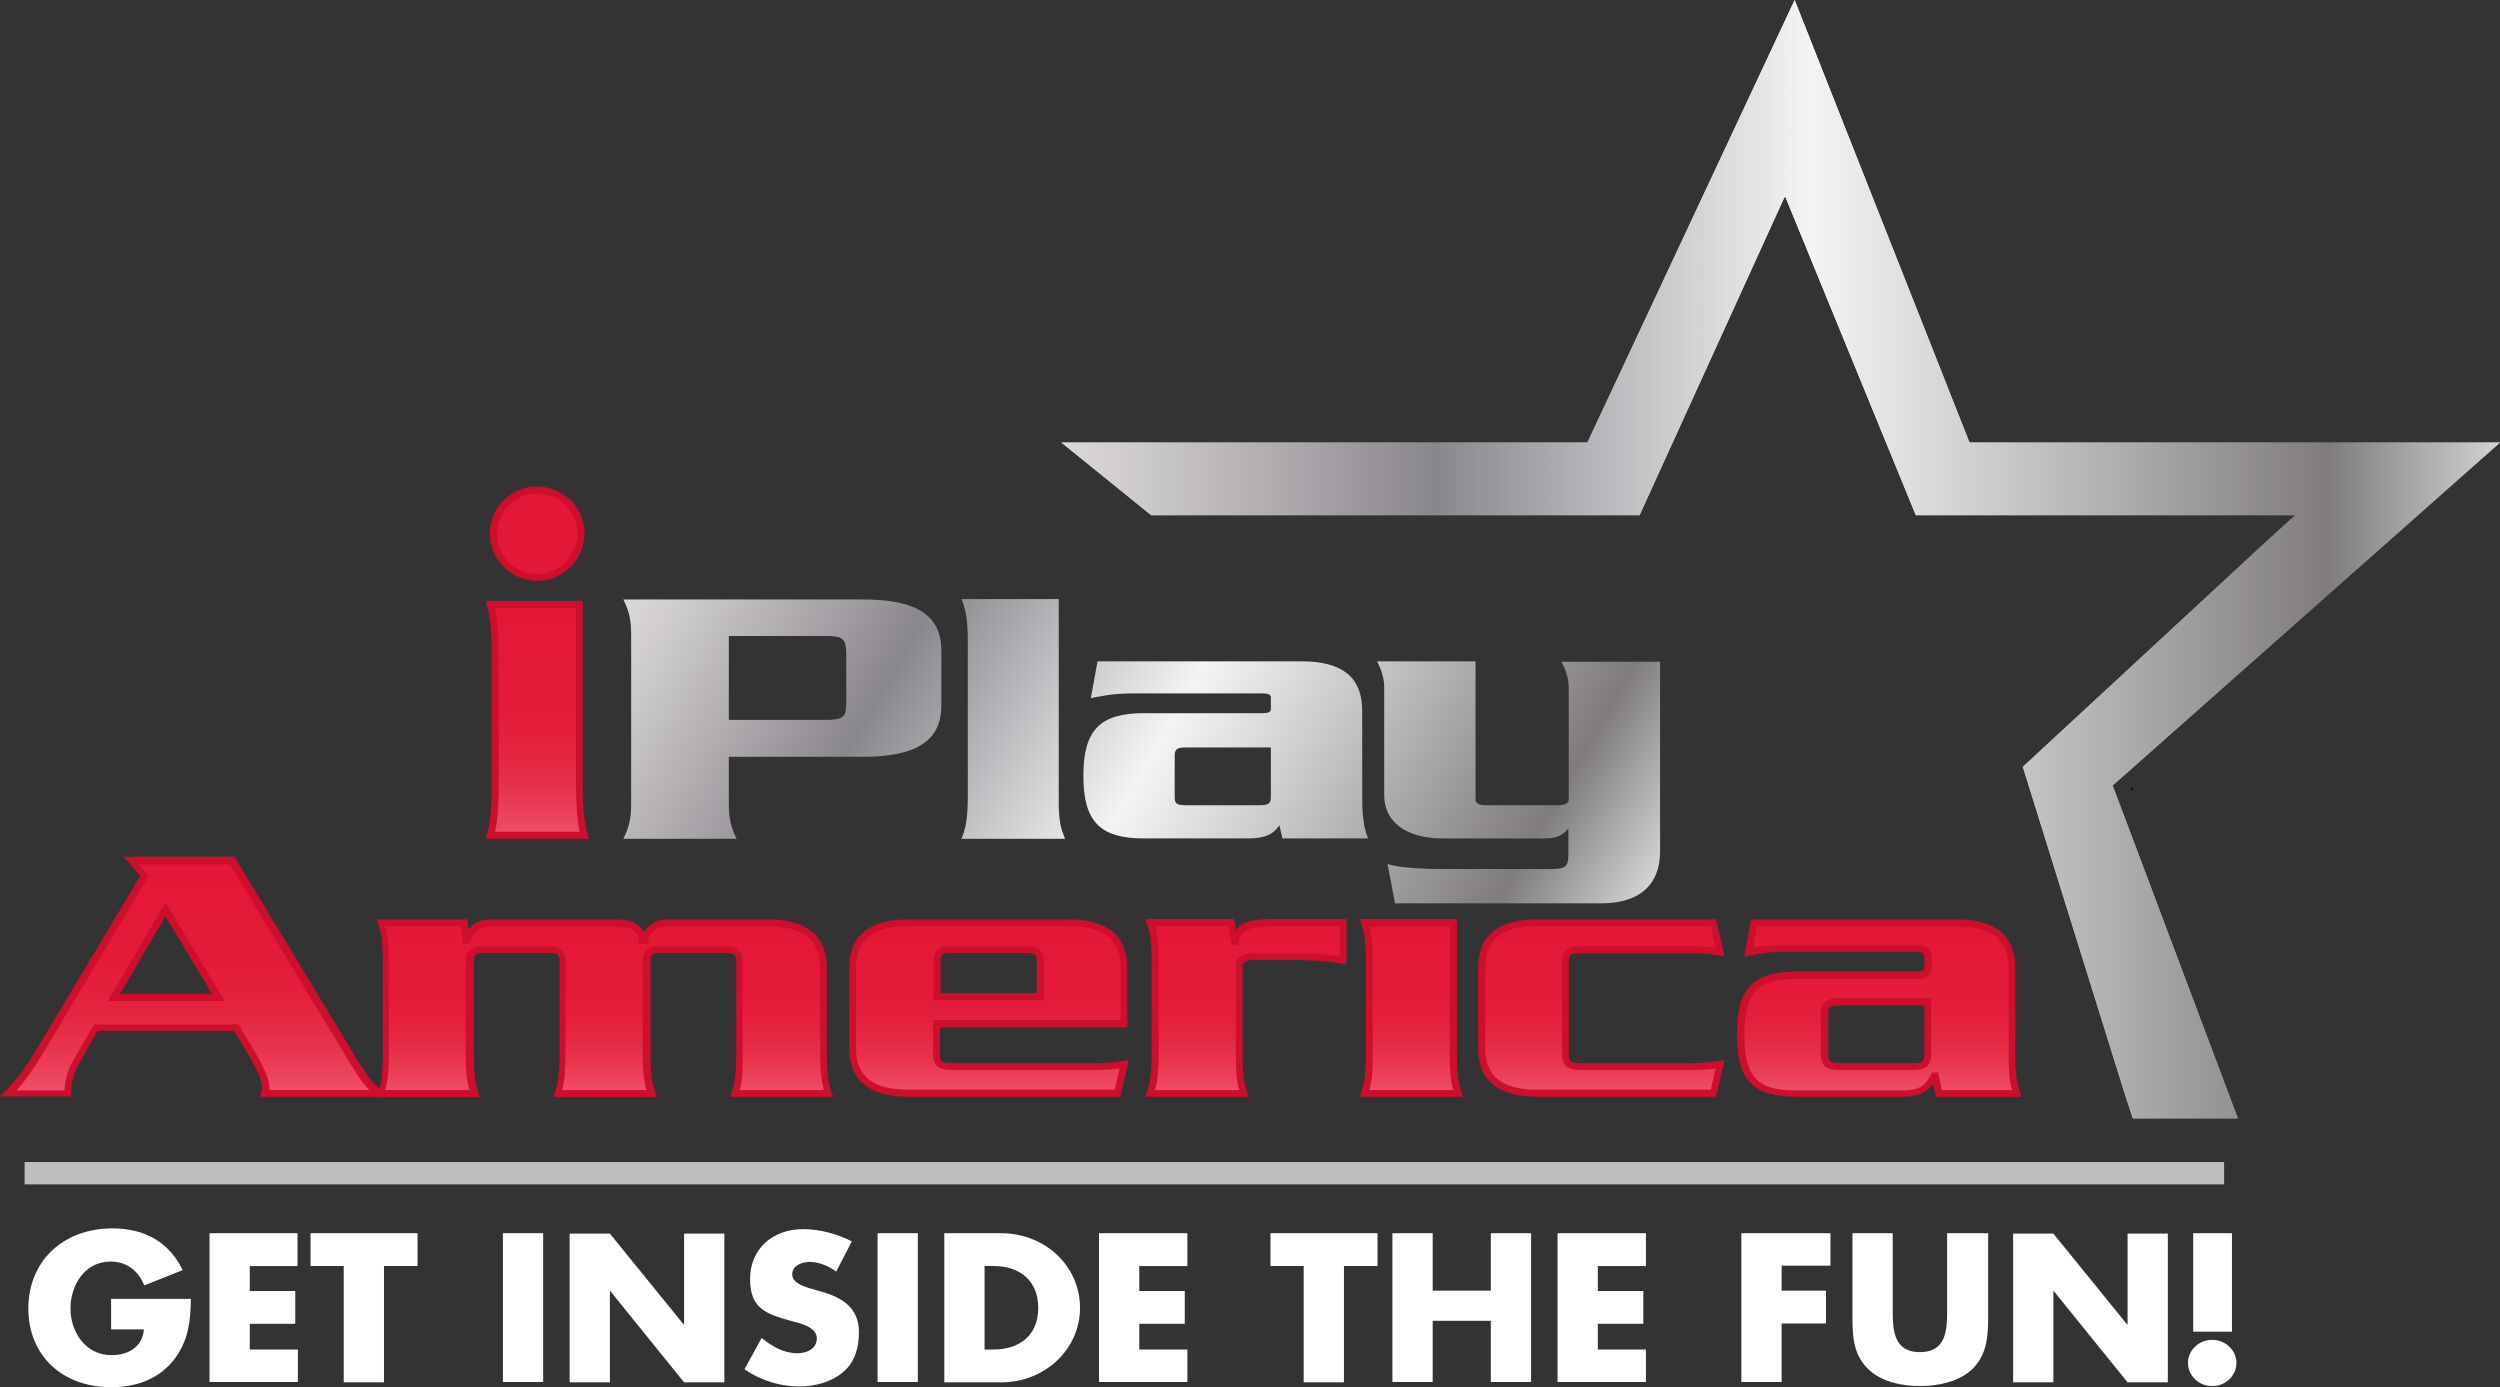
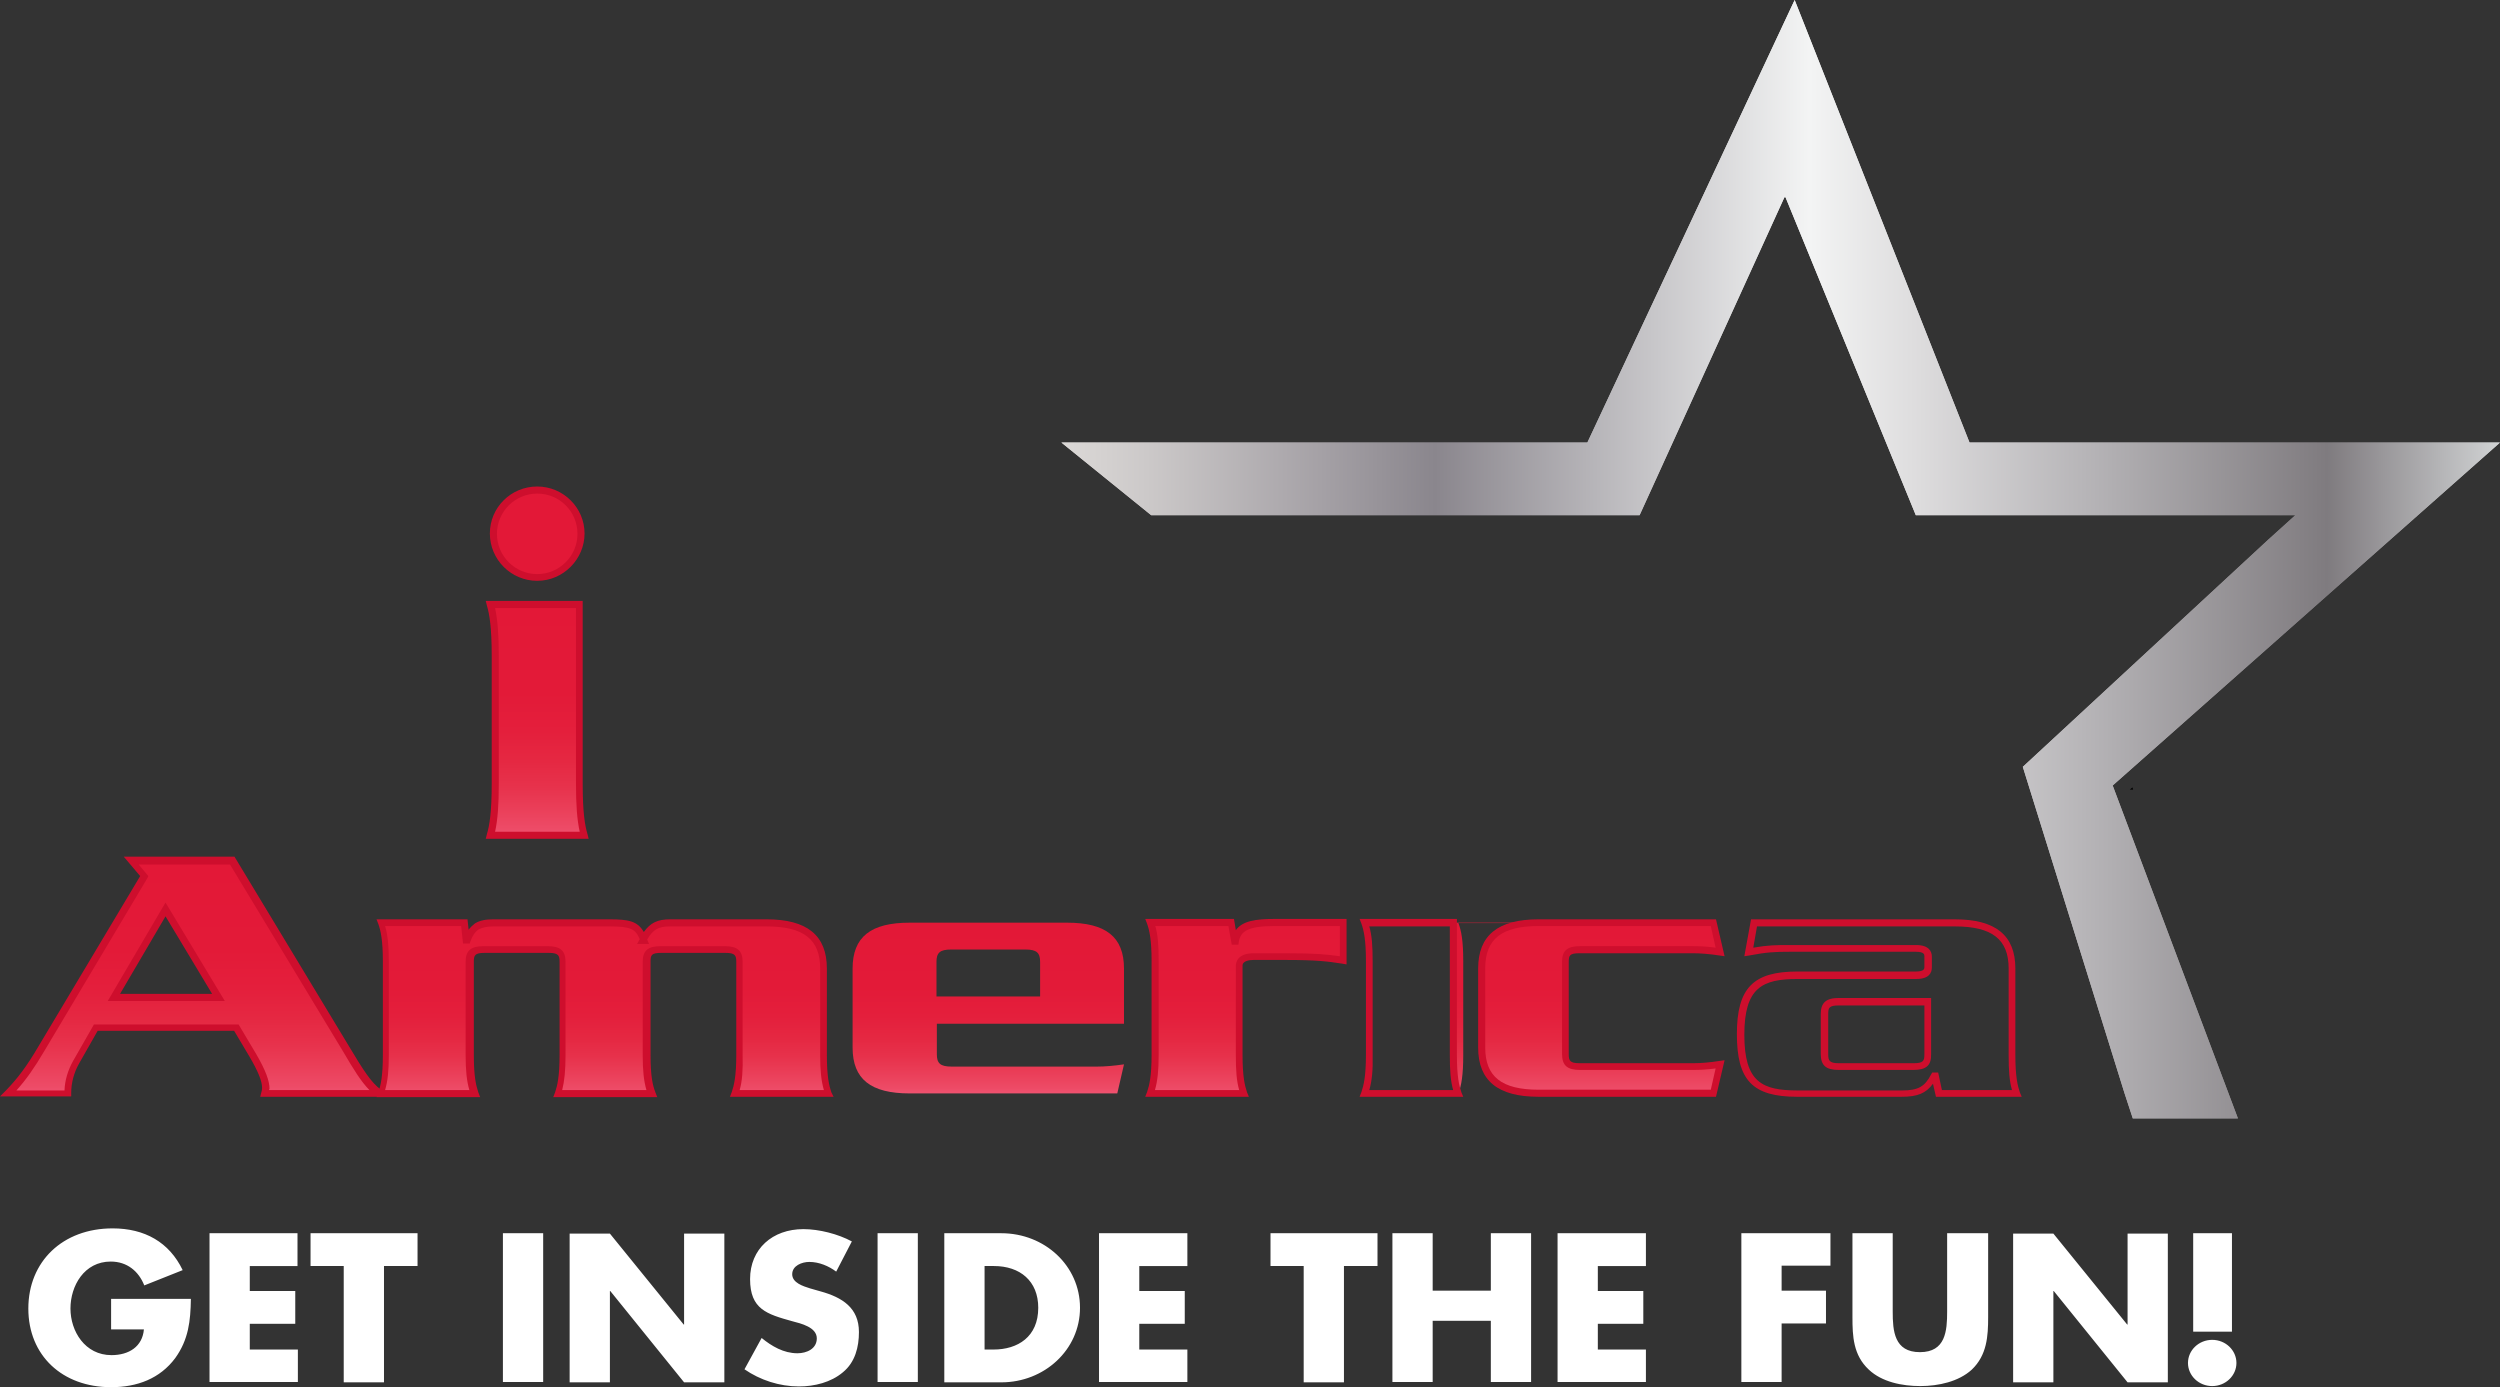
<svg xmlns="http://www.w3.org/2000/svg" id="Layer_1" viewBox="0 0 670.6 372.1">
  <rect x="0" y="0" width="670.6" height="372.1" fill="#333333" stroke="none" />
  <defs>
    <style>.cls-1{fill:url(#linear-gradient-2);}.cls-2{fill:#fff;}.cls-3{fill:url(#linear-gradient-6);}.cls-4{clip-path:url(#clippath-2);}.cls-5{stroke:#bcbec0;stroke-miterlimit:10;stroke-width:6px;}.cls-5,.cls-6{fill:none;}.cls-7{fill:url(#linear-gradient-11);}.cls-8{fill:#e31837;}.cls-9{clip-path:url(#clippath-1);}.cls-10{fill:url(#linear-gradient-10);}.cls-11{fill:url(#linear-gradient-5);}.cls-12{clip-path:url(#clippath);}.cls-13{fill:#ce0e2d;}.cls-14{fill:url(#linear-gradient-7);}.cls-15{fill:url(#linear-gradient-9);}.cls-16{fill:url(#linear-gradient-3);}.cls-17{fill:url(#linear-gradient);}.cls-18{fill:url(#linear-gradient-4);}.cls-19{fill:url(#linear-gradient-8);}.cls-20{fill:url(#linear-gradient-12);}</style>
    <linearGradient id="linear-gradient" x1="184.49" y1="251.15" x2="424.26" y2="112.72" gradientTransform="translate(0 382) scale(1 -1)" gradientUnits="userSpaceOnUse">
      <stop offset="0" stop-color="#e6e2df" />
      <stop offset="0" stop-color="#dcd9d7" />
      <stop offset=".06" stop-color="#ccc9c9" />
      <stop offset=".18" stop-color="#a5a1a6" />
      <stop offset=".26" stop-color="#8a868d" />
      <stop offset=".52" stop-color="#f3f4f4" />
      <stop offset=".59" stop-color="#dfdedf" />
      <stop offset=".72" stop-color="#b4b2b5" />
      <stop offset=".88" stop-color="#7f7b7f" />
      <stop offset="1" stop-color="#d1d3d4" />
      <stop offset="1" stop-color="#a7a9ac" />
    </linearGradient>
    <linearGradient id="linear-gradient-2" x1="51.9" y1="88.7" x2="51.9" y2="151.1" gradientTransform="translate(0 382) scale(1 -1)" gradientUnits="userSpaceOnUse">
      <stop offset="0" stop-color="#f05270" />
      <stop offset=".03" stop-color="#ed4b67" />
      <stop offset=".12" stop-color="#ea3e58" />
      <stop offset=".21" stop-color="#e7324c" />
      <stop offset=".32" stop-color="#e52842" />
      <stop offset=".45" stop-color="#e41f3c" />
      <stop offset=".62" stop-color="#e31a38" />
      <stop offset="1" stop-color="#e31837" />
    </linearGradient>
    <linearGradient id="linear-gradient-3" x1="162.05" y1="88.7" x2="162.05" y2="134.5" gradientTransform="translate(0 382) scale(1 -1)" gradientUnits="userSpaceOnUse">
      <stop offset="0" stop-color="#f05270" />
      <stop offset=".03" stop-color="#ed4b67" />
      <stop offset=".12" stop-color="#ea3e58" />
      <stop offset=".21" stop-color="#e7324c" />
      <stop offset=".32" stop-color="#e52842" />
      <stop offset=".45" stop-color="#e41f3c" />
      <stop offset=".62" stop-color="#e31a38" />
      <stop offset="1" stop-color="#e31837" />
    </linearGradient>
    <linearGradient id="linear-gradient-4" x1="265.1" y1="88.7" x2="265.1" y2="134.5" gradientTransform="translate(0 382) scale(1 -1)" gradientUnits="userSpaceOnUse">
      <stop offset="0" stop-color="#f05270" />
      <stop offset=".03" stop-color="#ed4b67" />
      <stop offset=".12" stop-color="#ea3e58" />
      <stop offset=".21" stop-color="#e7324c" />
      <stop offset=".32" stop-color="#e52842" />
      <stop offset=".45" stop-color="#e41f3c" />
      <stop offset=".62" stop-color="#e31a38" />
      <stop offset="1" stop-color="#e31837" />
    </linearGradient>
    <linearGradient id="linear-gradient-5" x1="334.45" y1="88.7" x2="334.45" y2="134.51" gradientTransform="translate(0 382) scale(1 -1)" gradientUnits="userSpaceOnUse">
      <stop offset="0" stop-color="#f05270" />
      <stop offset=".03" stop-color="#ed4b67" />
      <stop offset=".12" stop-color="#ea3e58" />
      <stop offset=".21" stop-color="#e7324c" />
      <stop offset=".32" stop-color="#e52842" />
      <stop offset=".45" stop-color="#e41f3c" />
      <stop offset=".62" stop-color="#e31a38" />
      <stop offset="1" stop-color="#e31837" />
    </linearGradient>
    <linearGradient id="linear-gradient-6" x1="378.65" y1="88.7" x2="378.65" y2="134.5" gradientTransform="translate(0 382) scale(1 -1)" gradientUnits="userSpaceOnUse">
      <stop offset="0" stop-color="#f05270" />
      <stop offset=".03" stop-color="#ed4b67" />
      <stop offset=".12" stop-color="#ea3e58" />
      <stop offset=".21" stop-color="#e7324c" />
      <stop offset=".32" stop-color="#e52842" />
      <stop offset=".45" stop-color="#e41f3c" />
      <stop offset=".62" stop-color="#e31a38" />
      <stop offset="1" stop-color="#e31837" />
    </linearGradient>
    <linearGradient id="linear-gradient-7" x1="429.4" y1="88.7" x2="429.4" y2="134.5" gradientTransform="translate(0 382) scale(1 -1)" gradientUnits="userSpaceOnUse">
      <stop offset="0" stop-color="#f05270" />
      <stop offset=".03" stop-color="#ed4b67" />
      <stop offset=".12" stop-color="#ea3e58" />
      <stop offset=".21" stop-color="#e7324c" />
      <stop offset=".32" stop-color="#e52842" />
      <stop offset=".45" stop-color="#e41f3c" />
      <stop offset=".62" stop-color="#e31a38" />
      <stop offset="1" stop-color="#e31837" />
    </linearGradient>
    <linearGradient id="linear-gradient-8" x1="503.9" y1="88.7" x2="503.9" y2="134.5" gradientTransform="translate(0 382) scale(1 -1)" gradientUnits="userSpaceOnUse">
      <stop offset="0" stop-color="#f05270" />
      <stop offset=".03" stop-color="#ed4b67" />
      <stop offset=".12" stop-color="#ea3e58" />
      <stop offset=".21" stop-color="#e7324c" />
      <stop offset=".32" stop-color="#e52842" />
      <stop offset=".45" stop-color="#e41f3c" />
      <stop offset=".62" stop-color="#e31a38" />
      <stop offset="1" stop-color="#e31837" />
    </linearGradient>
    <linearGradient id="linear-gradient-9" x1="144.15" y1="157.9" x2="144.15" y2="219.9" gradientTransform="translate(0 382) scale(1 -1)" gradientUnits="userSpaceOnUse">
      <stop offset="0" stop-color="#f05270" />
      <stop offset=".03" stop-color="#ed4b67" />
      <stop offset=".12" stop-color="#ea3e58" />
      <stop offset=".21" stop-color="#e7324c" />
      <stop offset=".32" stop-color="#e52842" />
      <stop offset=".45" stop-color="#e41f3c" />
      <stop offset=".62" stop-color="#e31a38" />
      <stop offset="1" stop-color="#e31837" />
    </linearGradient>
    <clipPath id="clippath">
-       <polygon class="cls-6" points="571.3 211.8 572.2 211.8 572 211.2 571.3 211.8" />
-     </clipPath>
+       </clipPath>
    <clipPath id="clippath-1">
      <rect class="cls-6" x="573.6" y="206.5" width=".9" height=".6" />
    </clipPath>
    <linearGradient id="linear-gradient-10" x1="97.35" y1="62.65" x2="99.92" y2="62.65" gradientTransform="translate(-3666.99 -2522.11) scale(43.56)" gradientUnits="userSpaceOnUse">
      <stop offset="0" stop-color="#e6e2df" />
      <stop offset="0" stop-color="#dcd9d7" />
      <stop offset=".06" stop-color="#ccc9c9" />
      <stop offset=".18" stop-color="#a5a1a6" />
      <stop offset=".26" stop-color="#8a868d" />
      <stop offset=".52" stop-color="#f3f4f4" />
      <stop offset=".59" stop-color="#dfdedf" />
      <stop offset=".72" stop-color="#b4b2b5" />
      <stop offset=".88" stop-color="#7f7b7f" />
      <stop offset="1" stop-color="#d1d3d4" />
      <stop offset="1" stop-color="#a7a9ac" />
    </linearGradient>
    <linearGradient id="linear-gradient-11" x1="284.7" y1="232" x2="670.6" y2="232" gradientTransform="translate(0 382) scale(1 -1)" gradientUnits="userSpaceOnUse">
      <stop offset="0" stop-color="#e6e2df" />
      <stop offset="0" stop-color="#dcd9d7" />
      <stop offset=".06" stop-color="#ccc9c9" />
      <stop offset=".18" stop-color="#a5a1a6" />
      <stop offset=".26" stop-color="#8a868d" />
      <stop offset=".52" stop-color="#f3f4f4" />
      <stop offset=".59" stop-color="#dfdedf" />
      <stop offset=".72" stop-color="#b4b2b5" />
      <stop offset=".88" stop-color="#7f7b7f" />
      <stop offset="1" stop-color="#d1d3d4" />
      <stop offset="1" stop-color="#a7a9ac" />
    </linearGradient>
    <clipPath id="clippath-2">
      <polygon class="cls-6" points="600.3 300 566.7 210.7 670.6 118.7 533.4 118.7 528.5 118.7 528.3 118.7 481.4 0 425.8 118.7 425.6 118.7 284.7 118.7 308.8 138.2 313.8 138.2 439.8 138.2 478.7 52.8 478.8 53 478.9 52.8 513.9 138.2 615.5 138.2 615.7 138.2 608.5 144.7 542.6 205.7 569.9 293.3 572.1 300 600.3 300" />
    </clipPath>
    <linearGradient id="linear-gradient-12" x1="91.95" y1="60.06" x2="94.52" y2="60.06" gradientTransform="translate(-13511.44 -8861.82) scale(150.04)" gradientUnits="userSpaceOnUse">
      <stop offset="0" stop-color="#e6e2df" />
      <stop offset="0" stop-color="#dcd9d7" />
      <stop offset=".06" stop-color="#ccc9c9" />
      <stop offset=".18" stop-color="#a5a1a6" />
      <stop offset=".26" stop-color="#8a868d" />
      <stop offset=".52" stop-color="#f3f4f4" />
      <stop offset=".59" stop-color="#dfdedf" />
      <stop offset=".72" stop-color="#b4b2b5" />
      <stop offset=".88" stop-color="#7f7b7f" />
      <stop offset="1" stop-color="#d1d3d4" />
      <stop offset="1" stop-color="#a7a9ac" />
    </linearGradient>
  </defs>
-   <path class="cls-17" d="M231.6,160.8h-64.4l.6,1.3c1.3,2.9,1.5,5.6,1.5,8v45.6c0,2.4-.2,5.1-1.5,8l-.6,1.3h30.4l-.6-1.3c-1.3-2.9-1.5-5.6-1.5-8v-12.7h36.1c14.3,0,20.9-4.4,20.9-13.7v-14.8c0-9.4-6.6-13.7-20.9-13.7Zm-4.6,14.7v12.9c0,4-.8,4.7-5.4,4.7h-26.1v-22.5h26.1c4.6,0,5.4,.8,5.4,4.9Zm58.2,48.2l.5,1.3h-27.8l.5-1.3c.6-1.8,1.2-4.2,1.2-10v-41.7c0-5.8-.6-8.2-1.2-10l-.5-1.3h26.1v53c-.1,5.8,.5,8.3,1.2,10Zm80.2-9.9v-23.2c0-8.9-5.3-13.2-16.2-13.2h-54.8l-1.8,9.9,1.3-.3c4.7-.9,7-1,10.7-1h34c2.3,0,2.3,.7,2.3,1.2v2.9c0,.5,0,1.2-2.3,1.2h-31.8c-11.8,0-16.2,4.6-16.2,16.8s4.4,16.8,16.2,16.8h28c4.2,0,6.6-.9,8.4-3.5l.8,3.5h23l-.5-1.3c-.5-1.6-1.1-4.1-1.1-9.8Zm-24.5-13.3v13.1c0,1.7-.3,2.4-3,2.4h-19.9c-2.7,0-2.9-.7-2.9-2.4v-10.7c0-1.7,.3-2.4,2.9-2.4h22.9Zm104.4-23.2v51.1c0,9-5.6,13.9-15.7,13.9h-55.4l-2-10.5,1.4,.3c1.9,.5,6.6,1,13.5,1h29c3.8,0,4.6-.7,4.6-3.7v-7.2c-.4,.5-.8,1-1.3,1.3-1.3,1-2.8,1.4-5.2,1.4h-27.3c-9.6,0-15.6-4.4-15.6-11.5v-29.3c0-1.3-.4-3.5-1.3-5.4l-.6-1.3h26.4v37.1c0,1.4,2,1.5,2.4,1.5h19.7c1.1,0,2.9-.2,2.9-1.5v-30.3c0-1.3-.4-3.5-1.3-5.4l-.7-1.3h26.5v-.2Z" />
  <path class="cls-1" d="M58.6,267.6l-14.2-23.6-13.9,23.6h28.1Zm-33,8l-5.3,9.3c-1.3,2.4-2.2,5.2-2.2,8.4H2.2c3.1-3.2,5.6-6.5,8.8-12l27.6-46.3-3.5-4.1h27.1l30.6,50.6c3.5,5.9,6,9.8,8.8,11.8h-30.6c.1-.4,.2-.9,.2-1.5,0-2-1-4.7-3.5-8.9l-4.4-7.4H25.6v.1Z" />
  <path class="cls-16" d="M124.5,247.5l.5,4.7h.3c.6-1.8,1.6-3,2.6-3.7,1.2-.7,2.6-1,4.4-1h31.1c6.4,0,7.8,.8,9.3,4.7h-.3c1.9-3.6,3.6-4.7,7.4-4.7h25.8c10.4,0,15.3,3.8,15.3,12.3v23.2c0,5.5,.5,8.2,1.3,10.3h-25.2c.8-2.1,1.3-4.9,1.3-10.3v-25c0-2.4-.9-3.3-3.9-3.3h-17.2c-3,0-3.9,.9-3.9,3.3v25c0,5.5,.5,8.2,1.3,10.3h-25.2c.8-2.1,1.3-4.9,1.3-10.3v-25c0-2.4-.9-3.3-3.9-3.3h-17.2c-3,0-3.9,.9-3.9,3.3v25c0,5.5,.5,8.2,1.3,10.3h-25.1c.8-2.1,1.3-4.9,1.3-10.3v-25.1c0-5.5-.5-8.2-1.3-10.3h22.6v-.1Z" />
  <path class="cls-18" d="M279,267.4v-9.4c0-2.4-.9-3.3-3.9-3.3h-20c-3,0-3.9,.9-3.9,3.3v9.3h27.8v.1Zm-27.7,7.2v8.2c0,2.4,.9,3.3,3.9,3.3h39.2c1.9,0,4.4-.2,7.1-.6l-1.8,7.8h-55.7c-10.4,0-15.3-3.8-15.3-12.3v-21.2c0-8.5,4.9-12.3,15.3-12.3h42.2c10.4,0,15.3,3.8,15.3,12.3v14.8h-50.2Z" />
  <path class="cls-11" d="M360.3,257.6c-4-.6-6.7-1-15.4-1h-8.6c-2.4,0-3.9,.9-3.9,2.4v24c0,5.5,.5,8.2,1.3,10.3h-25.1c.8-2.1,1.3-4.9,1.3-10.3v-25.1c0-5.5-.5-8.2-1.3-10.3h21.6l.9,5h.3c.6-3.7,3.5-5,10.5-5h18.4v10h0Z" />
-   <path class="cls-3" d="M389.9,247.5v35.5c0,5.5,.5,8.2,1.3,10.3h-25.1c.8-2.1,1.3-4.9,1.3-10.3v-25.1c0-5.5-.5-8.2-1.3-10.3h23.8v-.1Z" />
+   <path class="cls-3" d="M389.9,247.5v35.5c0,5.5,.5,8.2,1.3,10.3c.8-2.1,1.3-4.9,1.3-10.3v-25.1c0-5.5-.5-8.2-1.3-10.3h23.8v-.1Z" />
  <path class="cls-14" d="M423.8,254.7c-3,0-3.9,.9-3.9,3.3v24.7c0,2.4,.9,3.3,3.9,3.3h30.5c1.9,0,4.4-.2,7.1-.6l-1.8,7.8h-46.9c-10.4,0-15.3-3.8-15.3-12.3v-21.2c0-8.5,4.9-12.3,15.3-12.3h46.9l1.8,7.8c-2.7-.4-5.2-.6-7.1-.6h-30.5v.1Z" />
-   <path class="cls-19" d="M493.3,268.8c-3,0-3.9,.9-3.9,3.3v10.7c0,2.4,.9,3.3,3.9,3.3h20c3,0,3.9-.9,3.9-3.3v-14h-23.9Zm46.4,14.2c0,5.5,.5,8.2,1.3,10.3h-20.9l-1-4.8h-.3c-1.9,3.7-4.1,4.8-8.7,4.8h-28c-10.6,0-15.3-3.3-15.3-15.9s4.6-15.9,15.3-15.9h31.8c2.1,0,3.2-.6,3.2-2.1v-2.9c0-1.6-1.2-2.2-3.2-2.2h-34c-3.8,0-6.1,.1-10.9,1l1.4-7.8h54c10.4,0,15.3,3.8,15.3,12.3v23.2Z" />
  <g>
    <path class="cls-13" d="M32.2,266.6h24.7l-12.5-20.8-12.2,20.8Zm28.1,1.9H28.9l15.5-26.4,15.9,26.4Zm11.9,23.9h26.9c-2.2-2.2-4.3-5.6-7.1-10.4l-30.3-50.1h-24.5l2.6,3.1-.3,.6-27.6,46.3c-2.7,4.6-4.9,7.7-7.5,10.6h12.9c.1-2.7,.9-5.4,2.3-7.9l5.6-9.8H64l4.7,7.9c2.5,4.3,3.6,7.2,3.6,9.4-.1-.1-.1,.1-.1,.3m32.4,1.8h-34.8l.3-1.2c.1-.3,.2-.7,.2-1.2,0-1.8-1.1-4.5-3.4-8.4l-4.1-6.9H26.2l-5,8.8c-1.4,2.5-2.1,5.2-2.1,7.9v.9H0l1.6-1.6c3.1-3.2,5.6-6.5,8.7-11.8l27.3-45.7-4.4-5.2h29.7l30.8,51c3.6,6,5.9,9.7,8.5,11.5l2.4,1.9Z" />
    <path class="cls-13" d="M198.4,292.4h22.6c-.7-2.4-1-5.2-1-9.4v-23.2c0-7.8-4.4-11.3-14.4-11.3h-25.8c-3.2,0-4.6,.8-6.2,3.5l.5,1.2h-3.2l.7-1.3c-1.2-2.7-2.3-3.4-8.2-3.4h-31.1c-1.7,0-2.9,.3-3.9,.8-.9,.6-1.7,1.7-2.2,3.2l-.2,.6h-1.8l-.5-4.7h-20.4c.7,2.4,1,5.2,1,9.4v25.2c0,4.2-.3,7-1,9.4h22.6c-.7-2.4-1-5.2-1-9.4v-25c0-3,1.4-4.2,4.8-4.2h17.2c3.4,0,4.8,1.2,4.8,4.2v25c0,4.2-.3,7-.9,9.4h22.6c-.7-2.4-1-5.2-1-9.4v-25c0-3,1.4-4.2,4.8-4.2h17.2c3.4,0,4.8,1.2,4.8,4.2v25c.1,4.1-.1,7-.8,9.4m25.2,1.8h-27.8l.5-1.3c.6-1.8,1.2-4.2,1.2-10v-24.9c0-1.7-.3-2.4-2.9-2.4h-17.2c-2.7,0-2.9,.6-2.9,2.4v25c0,5.8,.6,8.2,1.3,10l.5,1.3h-27.9l.5-1.3c.6-1.8,1.2-4.2,1.2-10v-25c0-1.7-.3-2.4-2.9-2.4h-17.2c-2.7,0-2.9,.7-2.9,2.4v25c0,5.8,.6,8.2,1.2,10l.5,1.3h-27.8l.5-1.3c.6-1.8,1.2-4.2,1.2-10v-25.1c0-5.8-.6-8.3-1.2-10l-.5-1.3h24.4l.3,2.8c.5-.7,1.1-1.2,1.7-1.7,1.3-.8,2.9-1.1,4.9-1.1h31.1c5.3,0,7.6,.5,9.3,3.4,1.8-2.5,3.7-3.4,7.1-3.4h25.8c10.9,0,16.2,4.3,16.2,13.2v23.2c0,5.8,.6,8.2,1.2,10l.6,1.2Z" />
-     <path class="cls-13" d="M252.2,266.4h25.9v-8.4c0-1.7-.2-2.4-2.9-2.4h-20c-2.7,0-2.9,.6-2.9,2.4v8.4h-.1Zm27.8,1.9h-29.6v-10.3c0-3,1.4-4.2,4.8-4.2h20c3.4,0,4.8,1.2,4.8,4.2v10.3h0Zm-36-19.9c-9.9,0-14.4,3.5-14.4,11.3v21.3c0,7.8,4.4,11.3,14.4,11.3h55l1.3-5.7c-2.2,.3-4.2,.4-5.9,.4h-39.3c-3.4,0-4.8-1.2-4.8-4.3v-9.1h50.3v-13.9c0-7.8-4.4-11.3-14.4-11.3h-42.2Zm56.5,45.8h-56.5c-10.9,0-16.2-4.3-16.2-13.2v-21.2c0-8.9,5.3-13.2,16.2-13.2h42.2c10.9,0,16.2,4.3,16.2,13.2v15.8h-50.3v7.2c0,1.7,.3,2.4,2.9,2.4h39.4c2,0,4.4-.2,7-.6l1.4-.2-2.3,9.8Z" />
    <path class="cls-13" d="M309.8,292.4h22.6c-.7-2.4-.9-5.2-.9-9.4v-23.9c0-.8,.3-3.4,4.8-3.4h8.6c8,0,10.9,.3,14.5,.8v-8.1h-17.5c-7.4,0-9.1,1.5-9.6,4.2l-.1,.8h-1.8l-.9-5h-19.6c.7,2.4,.9,5.2,.9,9.4v25.2c0,4.1-.3,7-1,9.4m25.2,1.8h-27.8l.5-1.3c.6-1.8,1.2-4.2,1.2-10v-25.1c0-5.8-.6-8.3-1.2-10l-.5-1.3h23.8l.5,3c1.8-2.5,5.4-3,10.3-3h19.4v12.2l-1.1-.2c-4-.6-6.7-1-15.3-1h-8.6c-.9,0-2.9,.2-2.9,1.5v24c0,5.8,.6,8.2,1.2,10l.5,1.2Z" />
    <path class="cls-13" d="M367.3,292.4h22.5c-.7-2.4-.9-5.2-.9-9.4v-34.5h-21.6c.7,2.4,.9,5.2,.9,9.4v25.1c.1,4.1-.2,7-.9,9.4m25.2,1.8h-27.8l.5-1.3c.6-1.8,1.2-4.2,1.2-10v-25.1c0-5.8-.6-8.3-1.2-10l-.5-1.3h26.1v36.5c0,5.8,.6,8.2,1.2,10l.5,1.2Z" />
    <path class="cls-13" d="M412.7,248.4c-9.9,0-14.3,3.5-14.3,11.3v21.3c0,7.8,4.4,11.3,14.3,11.3h46.2l1.3-5.7c-2.2,.3-4.2,.4-5.9,.4h-30.5c-3.4,0-4.8-1.2-4.8-4.3v-24.7c0-3,1.4-4.2,4.8-4.2h30.5c1.7,0,3.7,.1,5.9,.4l-1.3-5.8h-46.2Zm47.6,45.8h-47.6c-10.9,0-16.2-4.3-16.2-13.2v-21.2c0-8.9,5.3-13.2,16.2-13.2h47.6l2.3,9.9-1.4-.2c-2.6-.4-5.1-.6-7-.6h-30.5c-2.7,0-2.9,.6-2.9,2.4v24.7c0,1.7,.3,2.4,2.9,2.4h30.5c2,0,4.4-.2,7-.6l1.4-.2-2.3,9.8Z" />
    <path class="cls-13" d="M493.3,269.7c-2.7,0-2.9,.6-2.9,2.4v10.7c0,1.7,.3,2.4,2.9,2.4h20c2.7,0,2.9-.7,2.9-2.4v-13.1h-22.9Zm19.9,17.3h-20c-3.4,0-4.8-1.2-4.8-4.3v-10.7c0-3,1.4-4.3,4.8-4.3h24.8v15c.1,3.1-1.3,4.3-4.8,4.3m7.7,5.4h18.8c-.7-2.4-.9-5.2-.9-9.4v-23.2c0-7.8-4.4-11.3-14.4-11.3h-53.1l-1,5.7c4-.7,6.2-.7,9.7-.7h34c3.4,0,4.2,1.7,4.2,3.1v2.9c0,1.4-.7,3.1-4.2,3.1h-31.8c-9.5,0-14.3,2.3-14.3,15s4.8,14.9,14.3,14.9h28c4.3,0,6.1-1,7.8-4.3l.3-.5h1.6l1,4.7Zm21.4,1.8h-23l-.8-3.5c-1.9,2.6-4.2,3.5-8.4,3.5h-28c-12,0-16.2-4.4-16.2-16.8s4.4-16.8,16.2-16.8h31.8c2.3,0,2.3-.8,2.3-1.2v-2.9c0-.4,0-1.2-2.3-1.2h-34c-3.7,0-6,.1-10.7,1l-1.3,.2,1.8-9.9h54.7c10.9,0,16.2,4.3,16.2,13.2v23.2c0,5.8,.6,8.2,1.2,10l.5,1.2Z" />
  </g>
  <path class="cls-15" d="M155.4,162.1v48c0,7.4,.5,11.1,1.3,14h-25.1c.8-2.9,1.3-6.6,1.3-14v-34c0-7.4-.5-11.1-1.3-14h23.8Z" />
  <path class="cls-13" d="M132.8,223.1h22.7c-.7-3.2-1-7.1-1-13v-47h-21.7c.7,3.3,1,7.2,1,13v34c0,5.9-.3,9.8-1,13m25.1,1.9h-27.6l.3-1.2c.7-2.4,1.3-5.8,1.3-13.7v-34c0-7.9-.6-11.3-1.3-13.7l-.3-1.2h26v48.9c0,8,.6,11.3,1.3,13.7l.3,1.2Z" />
  <path class="cls-8" d="M155.9,143.1c0,6.5-5.3,11.7-11.7,11.7s-11.7-5.3-11.7-11.7,5.3-11.7,11.7-11.7c6.4,0,11.7,5.3,11.7,11.7" />
  <path class="cls-13" d="M144.1,132.4c-5.9,0-10.8,4.8-10.8,10.8s4.9,10.8,10.8,10.8,10.8-4.8,10.8-10.8-4.8-10.8-10.8-10.8m0,23.4c-7,0-12.7-5.7-12.7-12.7s5.7-12.6,12.7-12.6,12.7,5.7,12.7,12.6-5.7,12.7-12.7,12.7" />
  <polygon points="571.3 211.8 572.2 211.8 572 211.2 571.3 211.8" />
  <g class="cls-12">
    <g class="cls-9">
      <rect class="cls-10" x="573.6" y="206.5" width=".9" height=".6" />
    </g>
  </g>
  <g>
    <polygon id="SVGID" class="cls-7" points="600.3 300 566.7 210.7 670.6 118.7 533.4 118.7 528.5 118.7 528.3 118.7 481.4 0 425.8 118.7 425.6 118.7 284.7 118.7 308.8 138.2 313.8 138.2 439.8 138.2 478.7 52.8 478.8 53 478.9 52.8 513.9 138.2 615.5 138.2 615.7 138.2 608.5 144.7 542.6 205.7 569.9 293.3 572.1 300 600.3 300" />
    <g class="cls-4">
      <rect class="cls-20" x="284.7" width="385.9" height="300" />
    </g>
  </g>
  <path class="cls-2" d="M51.2,348.5c-.1,5.8-.6,10.8-4.2,15.8-4.1,5.5-10.2,7.8-17.2,7.8-13.1,0-22.2-8.5-22.2-21.1s9.2-21.5,22.6-21.5c8.6,0,15.2,3.7,18.8,11.2l-10.3,4.1c-1.5-3.8-4.6-6.4-9-6.4-7.1,0-10.8,6.5-10.8,12.6s3.9,12.5,11,12.5c4.7,0,8.3-2.3,8.7-6.9h-8.8v-8.2h21.4v.1Zm28.6-8.9v-8.8h-23.6v39.9h23.7v-8.7h-12.9v-6.9h12.2v-8.8h-12.2v-6.7h12.8Zm23.3,0h8.9v-8.8h-28.7v8.8h8.9v31.2h10.8v-31.2h.1Zm31.8,31.1h10.8v-39.9h-10.8v39.9Zm17.9,.1h10.8v-24.5h.1l19.8,24.5h10.8v-39.9h-10.8v24.4h-.1l-19.8-24.4h-10.8v39.9Zm75.7-37.8c-3.7-2-8.8-3.3-13-3.3-8.3,0-14.3,5.3-14.3,13.4s4.5,9.4,11.3,11.3c2.3,.6,6.6,1.6,6.6,4.6,0,2.8-2.7,4-5.2,4-3.7,0-6.9-1.9-9.6-4.1l-4.6,8.4c4.2,2.9,9.4,4.6,14.6,4.6,4.2,0,8.6-1.1,11.8-3.8,3.3-2.7,4.3-6.8,4.3-10.8,0-6.5-4.5-9.3-10.3-10.9l-2.8-.8c-1.9-.6-4.8-1.5-4.8-3.8s2.6-3.3,4.6-3.3c2.6,0,5.2,1.1,7.2,2.6l4.2-8.1Zm6.9,37.7h10.8v-39.9h-10.8v39.9Zm28.7-31.1h2.5c7,0,11.9,4,11.9,11.2,0,7.8-5.5,11.2-12,11.2h-2.4v-22.4Zm-10.8,31.2h15.3c11.5,0,21.1-8.7,21.1-20s-9.5-20-21.1-20h-15.3v40Zm65.2-31.2v-8.8h-23.7v39.9h23.7v-8.7h-12.9v-6.9h12.2v-8.8h-12.2v-6.7h12.9Zm42.1,0h8.9v-8.8h-28.7v8.8h8.9v31.2h10.8v-31.2h.1Zm23.7,6.6v-15.4h-10.8v39.9h10.8v-16.4h15.6v16.4h10.8v-39.9h-10.8v15.4h-15.6Zm57.2-6.6v-8.8h-23.7v39.9h23.7v-8.7h-12.9v-6.9h12.2v-8.8h-12.2v-6.7h12.9Zm49.5,0v-8.8h-23.9v39.9h10.8v-15.7h11.9v-8.8h-11.9v-6.7h13.1v.1Zm31.3-8.8v21c0,5.2-.4,10.9-7.3,10.9s-7.3-5.7-7.3-10.9v-21h-10.8v22.5c0,5.1,.2,10.2,4.4,14.1,3.5,3.3,8.9,4.4,13.8,4.4s10.3-1.2,13.8-4.4c4.1-3.9,4.4-9,4.4-14.1v-22.5h-11Zm17.7,40h10.8v-24.5h.1l19.8,24.5h10.8v-39.9h-10.8v24.4h-.1l-19.8-24.4h-10.8v39.9Zm48.3-13.6h10.4v-26.4h-10.4v26.4Zm11.6,8.4c0-3.4-2.9-6.2-6.5-6.2s-6.5,2.8-6.5,6.2,2.9,6.2,6.5,6.2,6.5-2.8,6.5-6.2" />
-   <line class="cls-5" x1="6.6" y1="314.7" x2="596.6" y2="314.7" />
</svg>